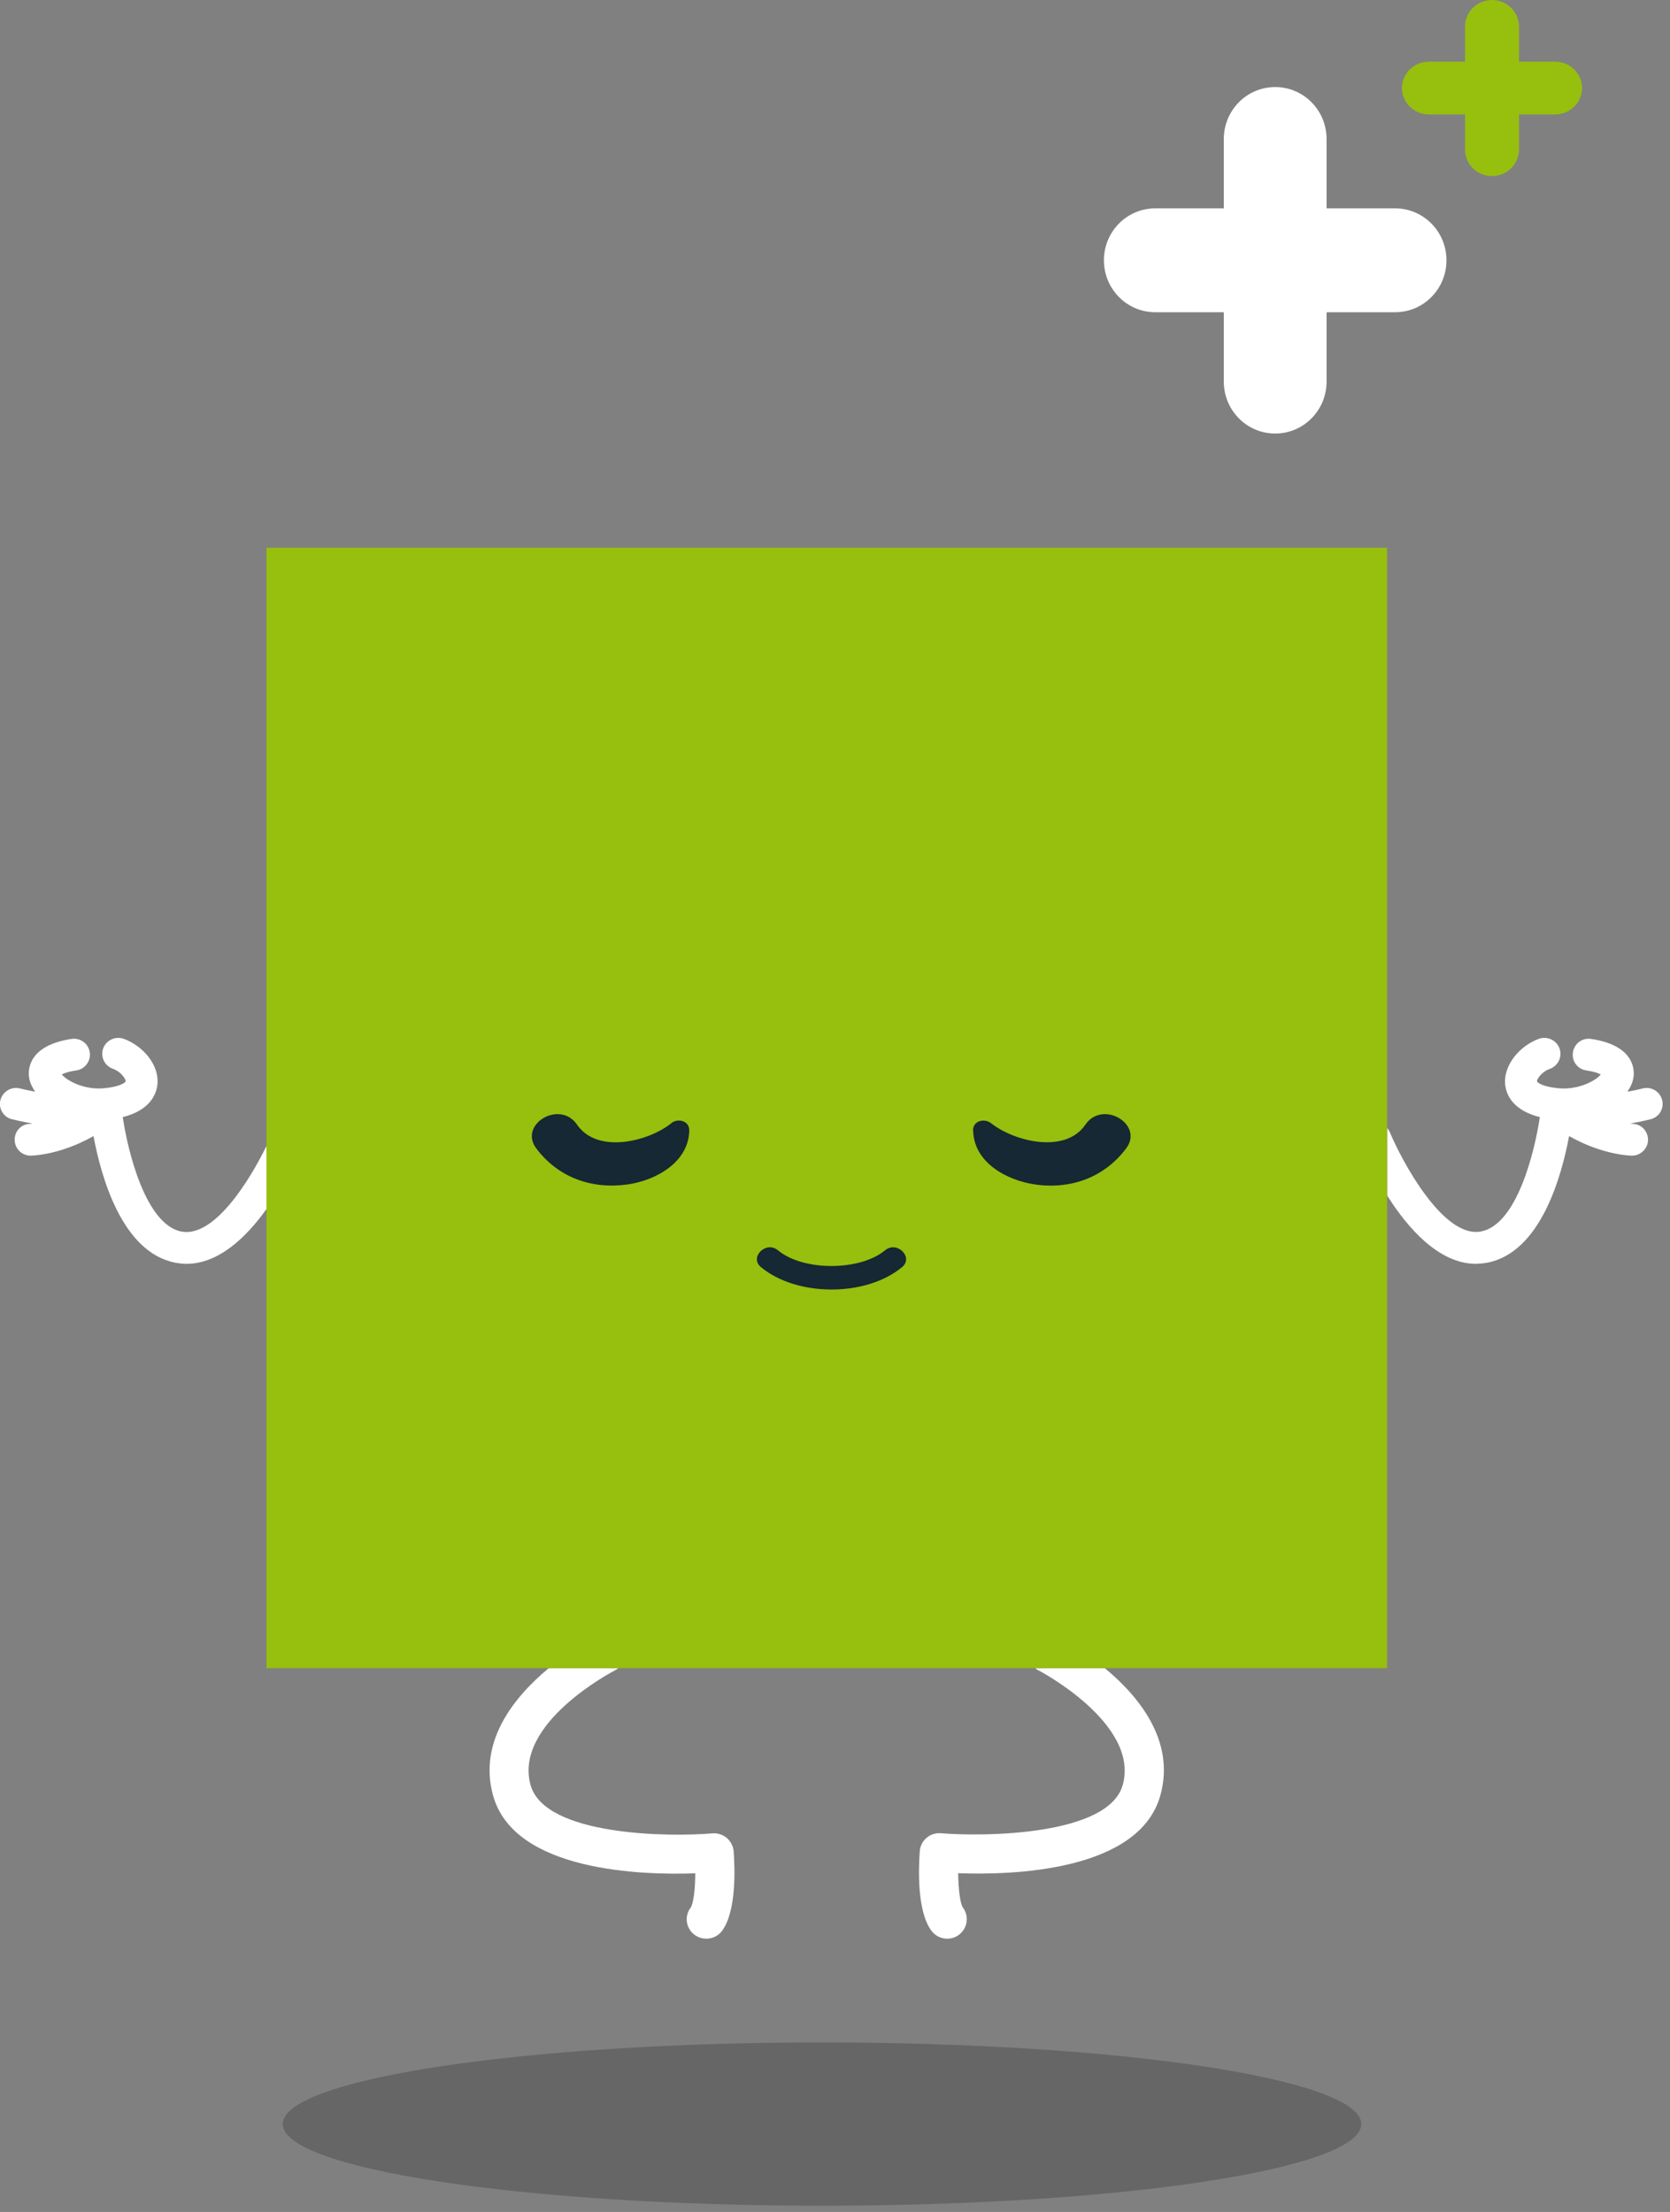
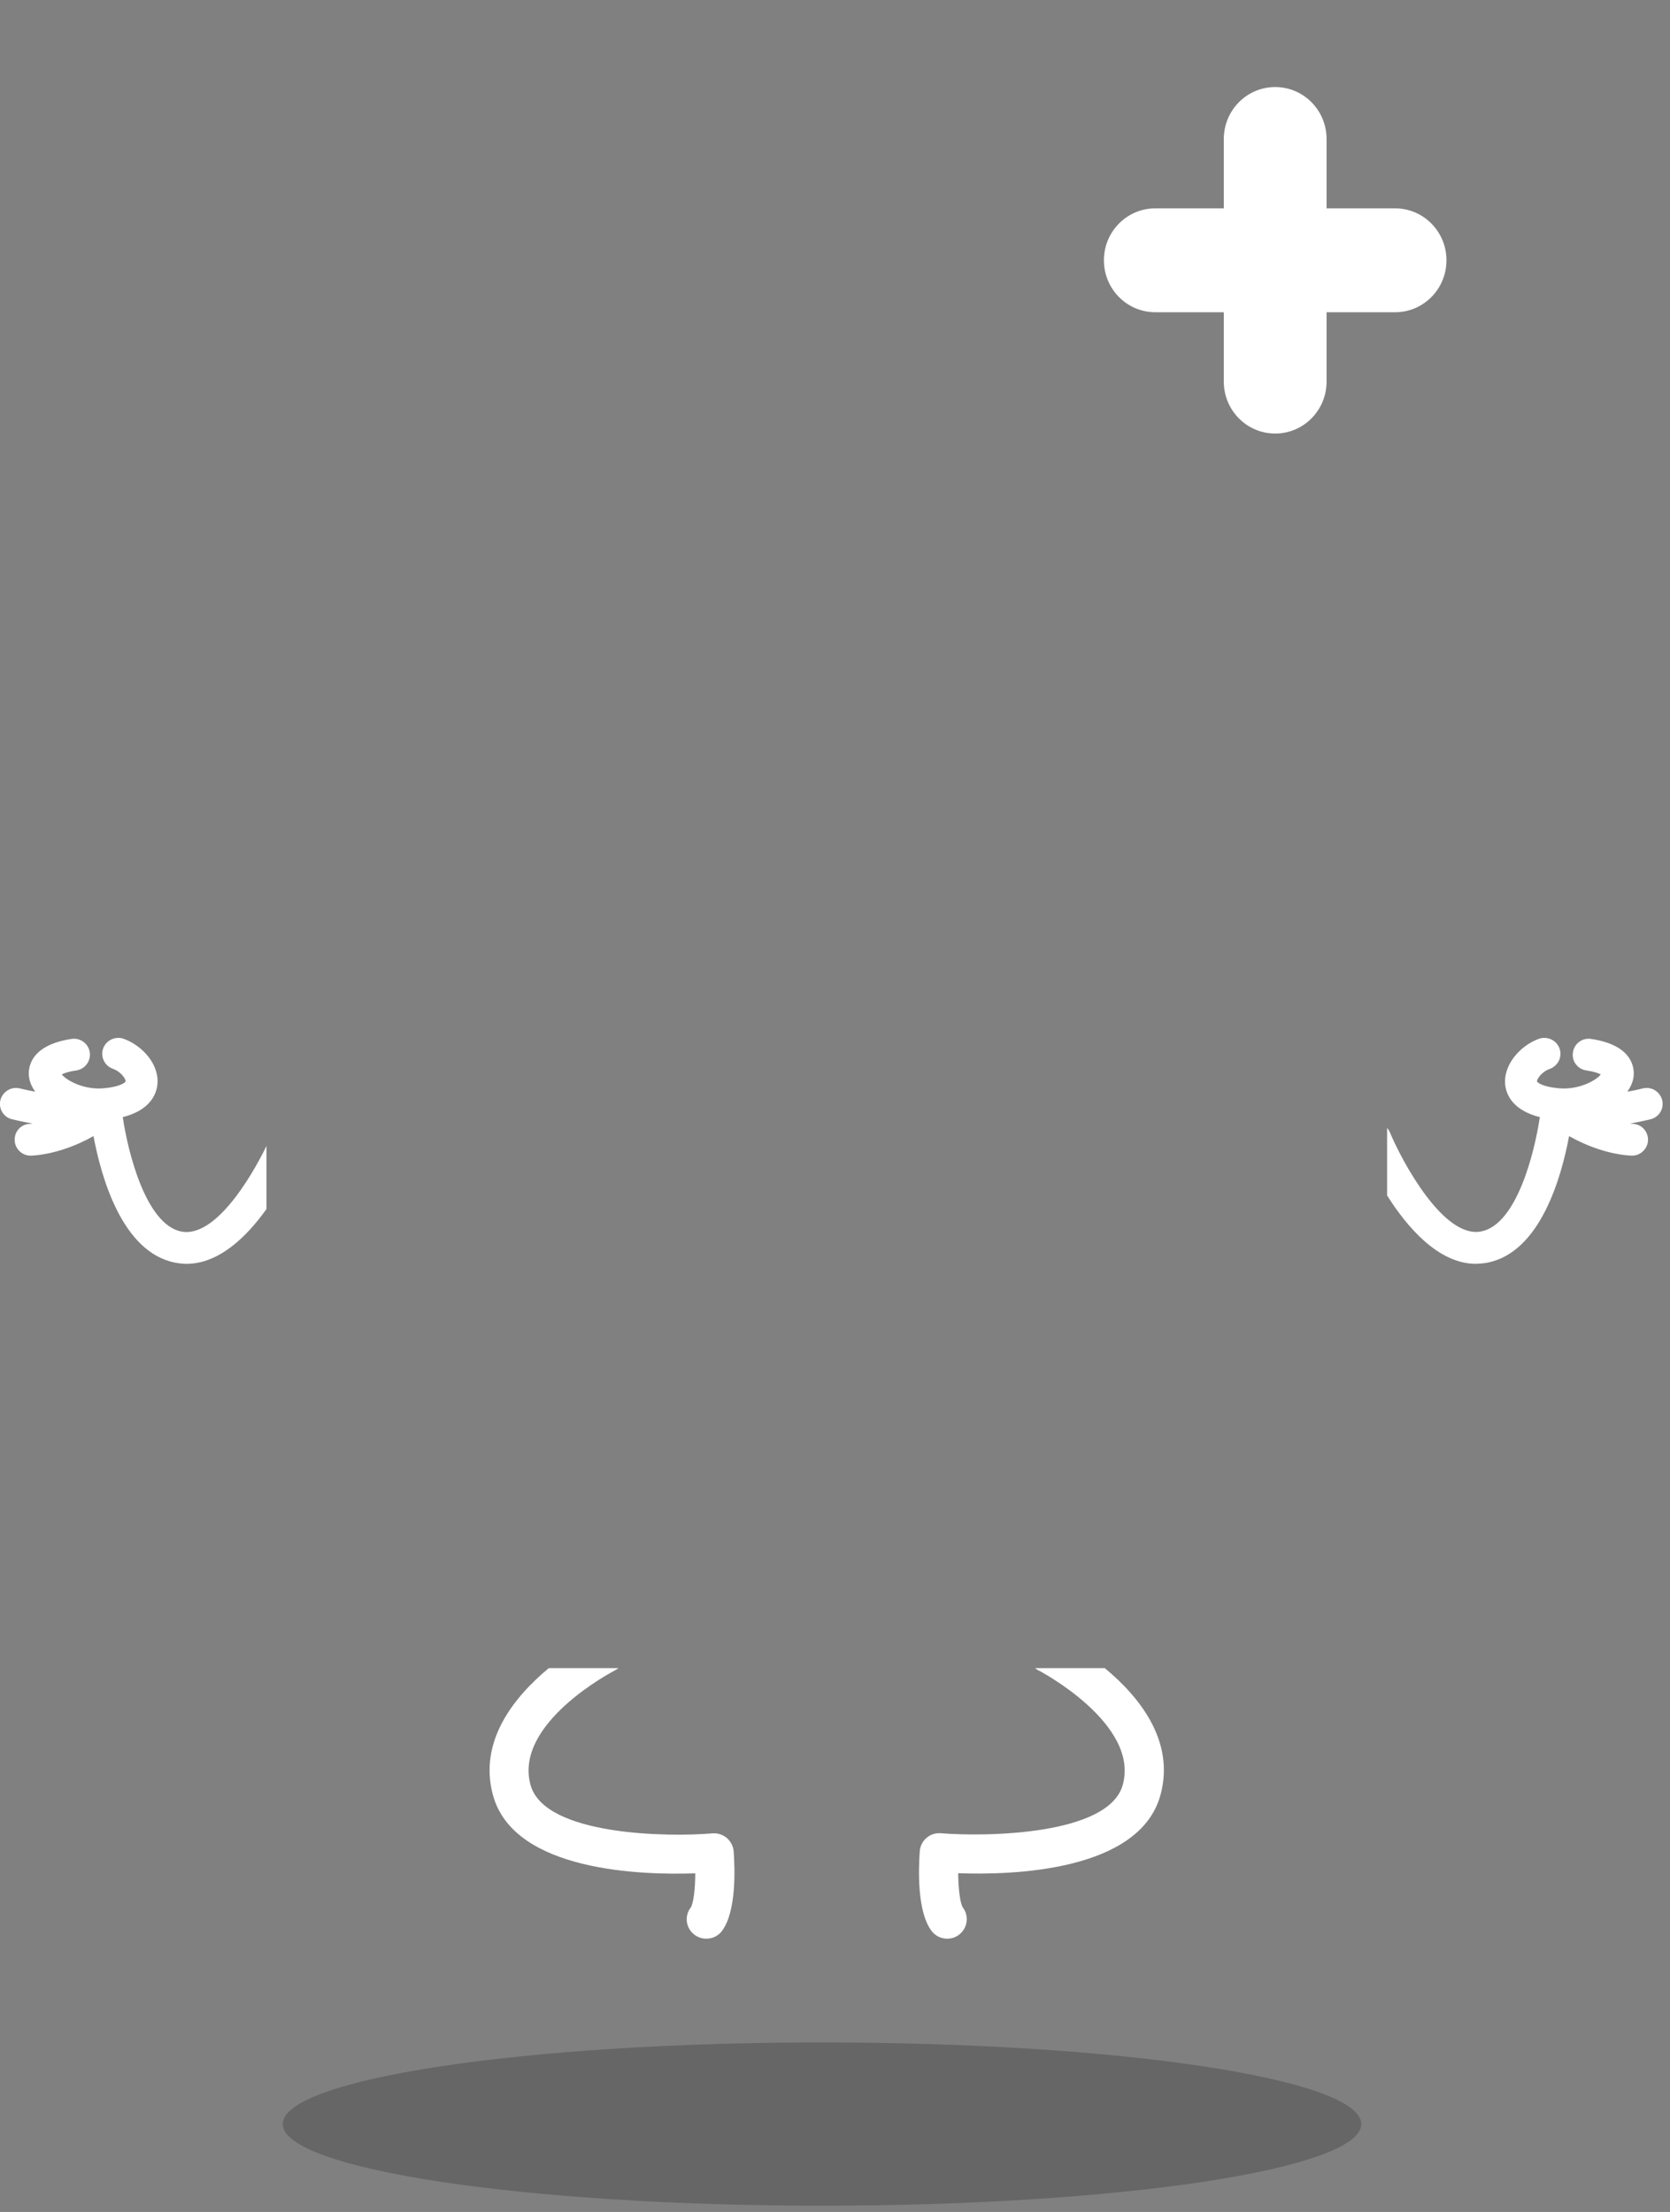
<svg xmlns="http://www.w3.org/2000/svg" id="mutmut-psc" viewBox="0 0 117 155">
  <rect x="0" y="0" width="117" height="155" fill="#808080" stroke="none" />
  <g id="ombre" style="opacity:.2;">
    <path d="m57.59,154.56c20.87,0,37.78-2.56,37.78-5.72s-16.91-5.72-37.78-5.72-37.78,2.56-37.78,5.72,16.91,5.72,37.78,5.72Z" />
  </g>
  <g id="mutmut">
    <path id="blanc" d="m77.34,18.24c0-2.01,1.61-3.64,3.6-3.64h4.8v-4.86c0-2.01,1.61-3.64,3.6-3.64s3.6,1.63,3.6,3.64v4.86h4.8c1.99,0,3.6,1.63,3.6,3.64s-1.61,3.64-3.6,3.64h-4.8v4.86c0,2.01-1.61,3.64-3.6,3.64s-3.6-1.63-3.6-3.64v-4.86h-4.8c-1.99,0-3.6-1.63-3.6-3.64Zm39.11,58.84c-.16-.6-.76-.96-1.36-.81-.31.08-.68.16-1.08.23.23-.33.4-.69.44-1.07.06-.5.02-2.19-2.99-2.63-.61-.09-1.17.33-1.26.94-.1.61.32,1.18.94,1.27.56.08.87.2,1.01.28-.32.42-1.54,1.09-2.92.97-1.16-.1-1.51-.4-1.55-.48-.02-.13.3-.67.9-.88.58-.21.89-.85.68-1.43s-.85-.88-1.44-.68c-1.3.47-2.54,1.83-2.36,3.28.09.67.55,1.74,2.42,2.21-.36,2.44-1.61,7.53-4.11,8.01-2.65.53-5.57-4.97-6.39-6.93-.05-.12-.12-.23-.2-.32v4.73c1.44,2.28,3.62,4.79,6.23,4.79h0c.26-.01.52-.03.79-.08,3.73-.72,5.2-6.03,5.73-8.87,1.21.69,2.83,1.29,4.36,1.37h.05c.59,0,1.09-.47,1.12-1.07.02-.62-.45-1.14-1.07-1.16-.06,0-.13-.02-.19-.02.74-.13,1.28-.26,1.44-.3.6-.15.96-.75.81-1.35h0Zm-103.74,9.22c-2.5-.49-3.75-5.59-4.11-8.02,1.87-.47,2.33-1.55,2.42-2.22.19-1.45-1.05-2.8-2.36-3.27-.58-.2-1.22.1-1.43.67-.21.58.09,1.22.67,1.43.61.22.93.75.9.89-.03.08-.39.38-1.55.48-1.38.12-2.59-.55-2.92-.97.14-.08.45-.2,1.02-.28.6-.09,1.03-.66.94-1.27-.09-.61-.66-1.03-1.27-.94-3.01.45-3.05,2.13-2.99,2.63.04.38.2.73.44,1.07-.4-.08-.77-.15-1.08-.23-.6-.15-1.2.22-1.36.81-.15.6.21,1.2.81,1.35.16.04.7.17,1.44.3-.06.01-.13.02-.19.02-.62.02-1.09.54-1.06,1.16.02.6.52,1.07,1.11,1.07h.05c1.53-.08,3.15-.68,4.36-1.37.53,2.84,2,8.15,5.73,8.87.27.05.53.08.79.08,2.25,0,4.19-1.86,5.6-3.84v-4.42c-1.15,2.36-3.64,6.44-5.96,6Zm64.69,30.59h-4.88c.07.06.15.12.24.16.07.03,7.09,3.73,5.9,8.02-.98,3.57-9.75,3.64-12.74,3.39-.36-.03-.72.08-1,.32-.28.23-.45.57-.48.93-.09,1.23-.2,4.23.82,5.59.27.36.68.55,1.1.55.29,0,.58-.09.82-.27.61-.46.73-1.31.28-1.91-.19-.29-.32-1.29-.33-2.41,3.69.14,12.69-.09,14.17-5.47,1.05-3.81-1.52-6.93-3.9-8.9Zm-26,12.83c-.03-.36-.21-.69-.48-.93-.28-.23-.64-.35-1.01-.32-2.99.26-11.75.19-12.74-3.39-1.2-4.34,5.8-7.97,5.91-8.03.09-.05.17-.1.25-.16h-4.88c-2.38,1.97-4.96,5.1-3.91,8.91,1.47,5.37,10.49,5.6,14.17,5.47,0,1.11-.13,2.12-.32,2.4-.46.6-.34,1.45.27,1.91.25.18.53.27.82.27.42,0,.83-.18,1.1-.54,1.02-1.36.91-4.36.82-5.59h0Z" style="fill:#fff;" />
-     <path id="vert" d="m98.22,6.17c0-1.02.85-1.85,1.89-1.85h2.53V1.85c0-1.02.85-1.85,1.89-1.85s1.89.83,1.89,1.85v2.47h2.53c1.04,0,1.89.83,1.89,1.85s-.85,1.85-1.89,1.85h-2.53v2.47c0,1.02-.85,1.85-1.89,1.85s-1.89-.83-1.89-1.85v-2.47h-2.53c-1.05,0-1.89-.83-1.89-1.85M18.67,38.38v78.51h78.51V38.38H18.67Z" style="fill:#97bf0d;" />
-     <path id="yeux" d="m53.31,88.79c2.52,2.09,7.36,2.1,9.89,0,.83-.69-.36-1.87-1.19-1.18-1.77,1.47-5.75,1.47-7.51,0-.83-.69-2.02.49-1.19,1.18h0Zm14.87-9.56c.05,2.23,2.34,3.48,4.34,3.77,2.51.36,4.86-.5,6.38-2.53,1.26-1.68-1.65-3.43-2.86-1.66-1.4,2.06-4.97,1.19-6.6-.1-.47-.37-1.29-.18-1.27.52h0Zm-21.15-.52c-1.63,1.3-5.19,2.16-6.6.1-1.21-1.77-4.12-.02-2.86,1.66,1.52,2.03,3.87,2.88,6.38,2.53,2-.28,4.29-1.55,4.34-3.77.02-.7-.8-.9-1.27-.52h0Z" style="fill:#152833;" />
  </g>
</svg>